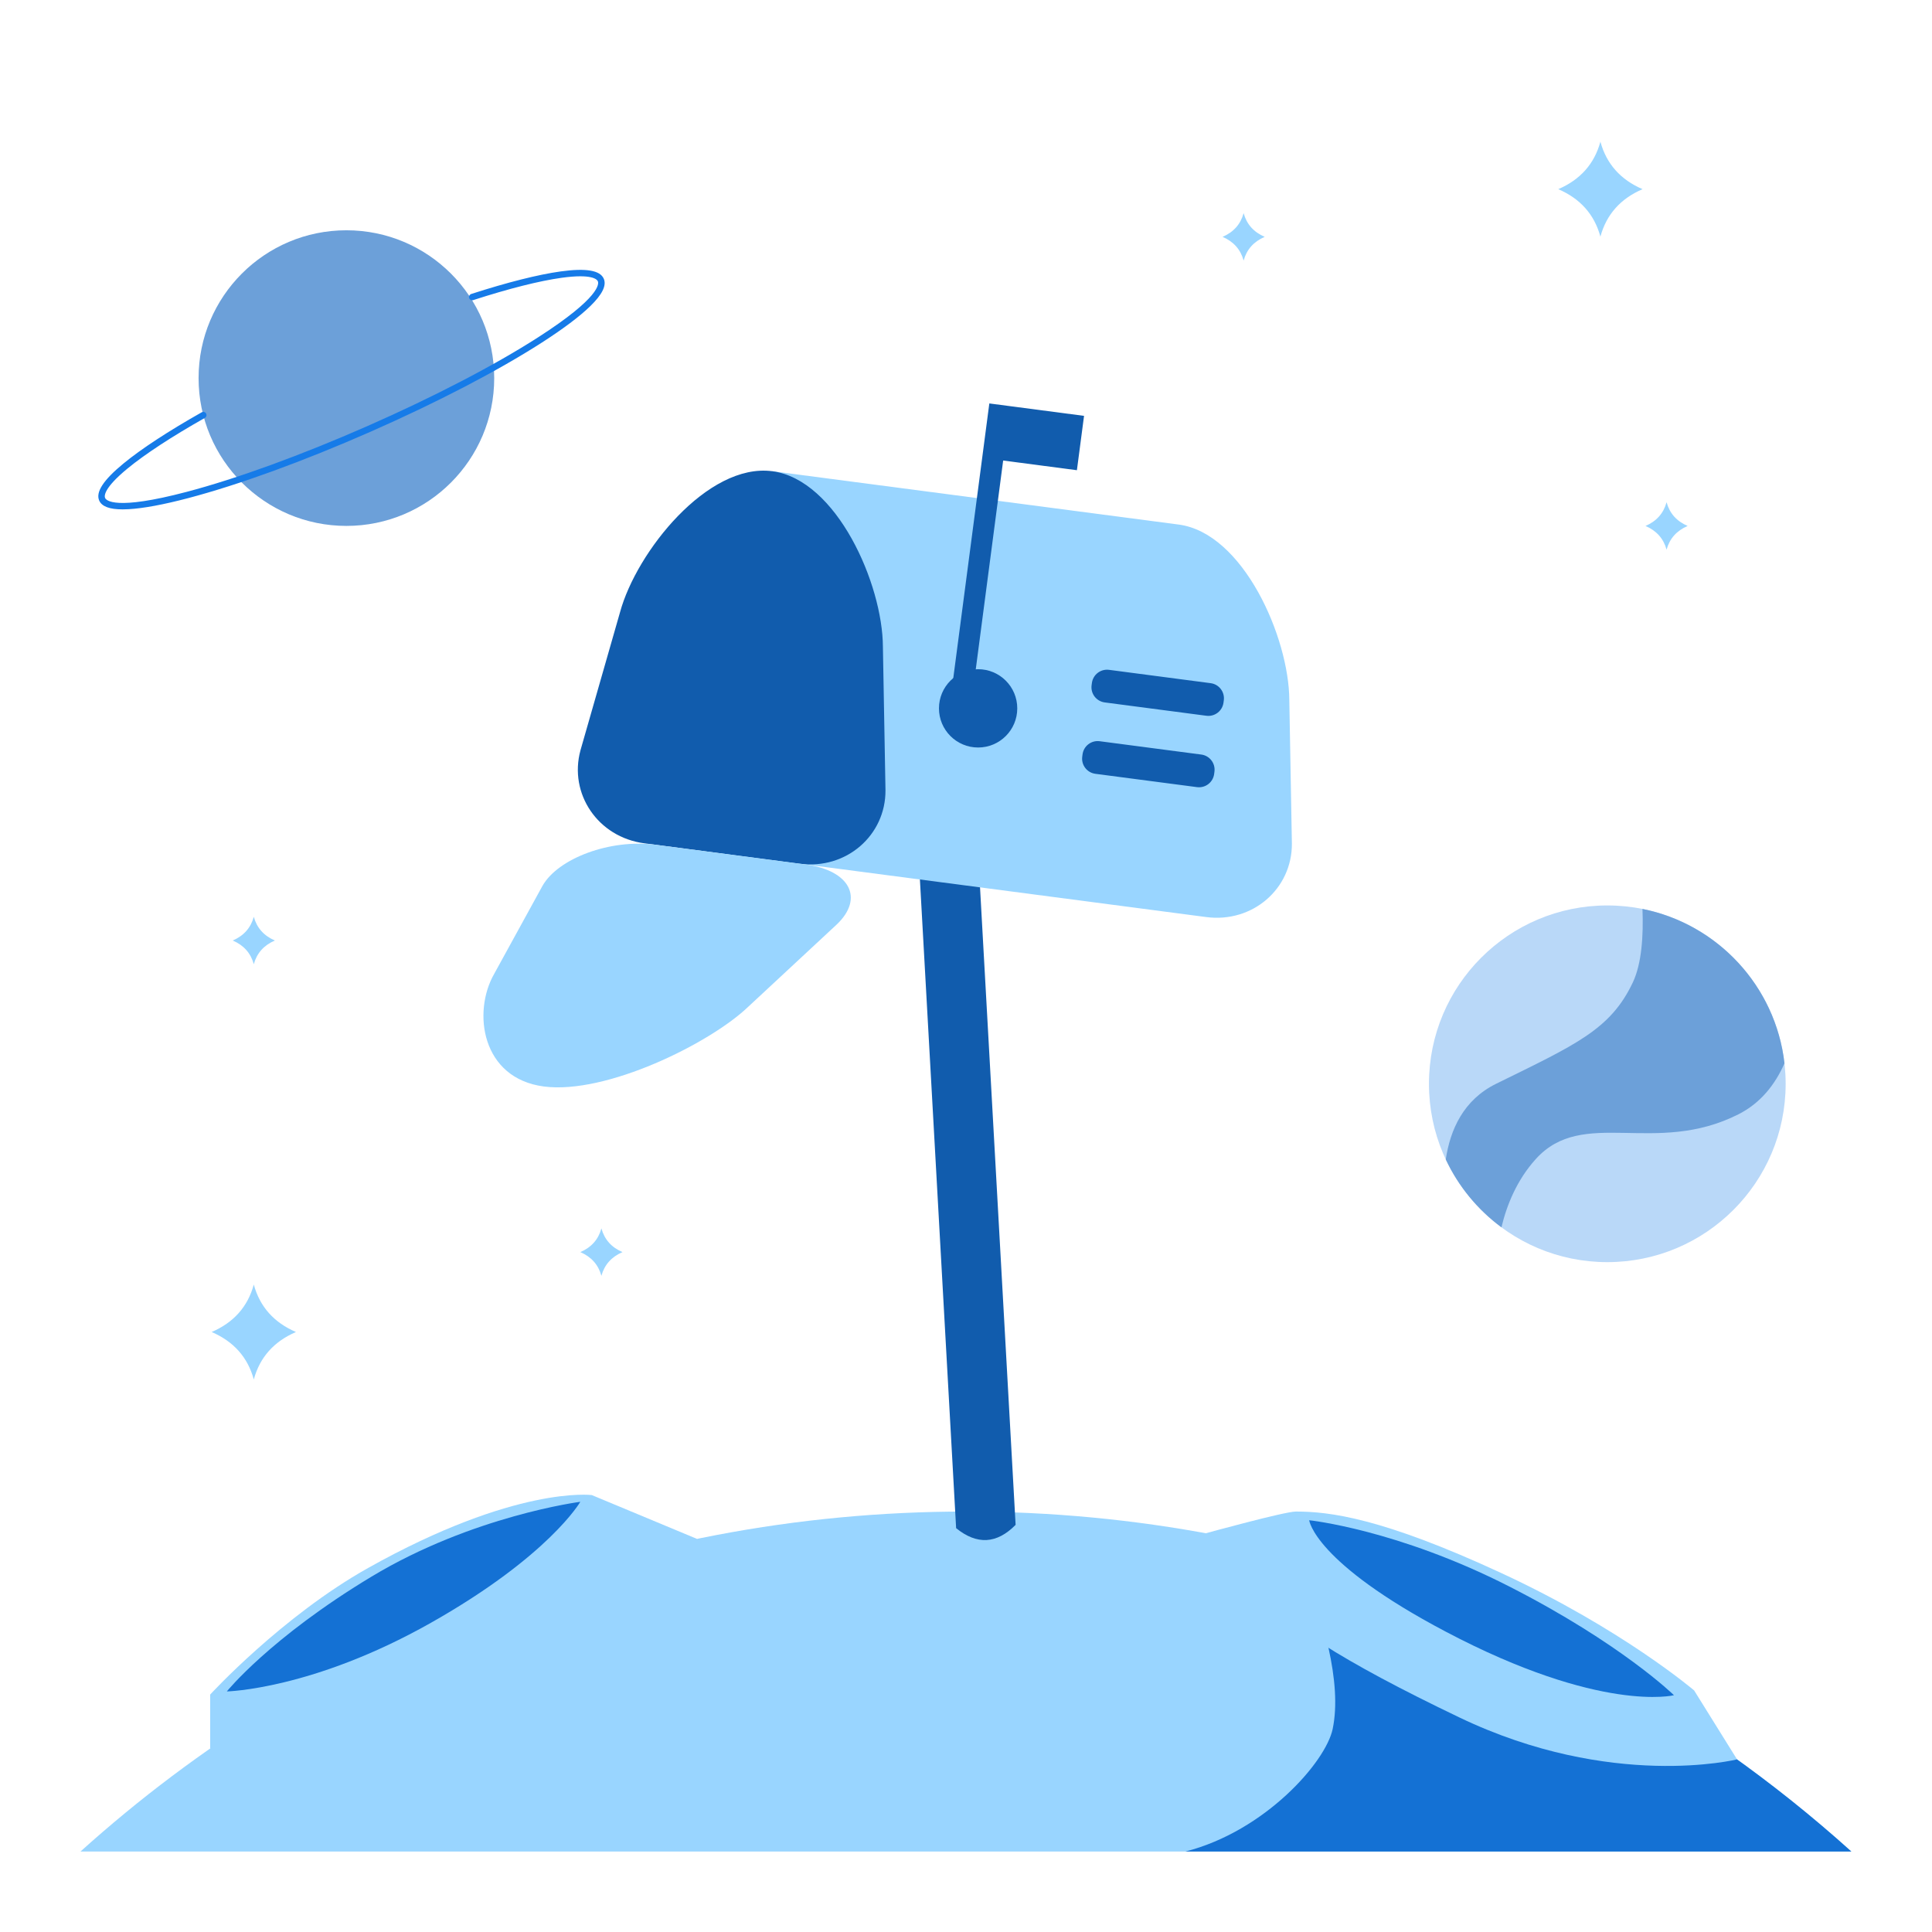
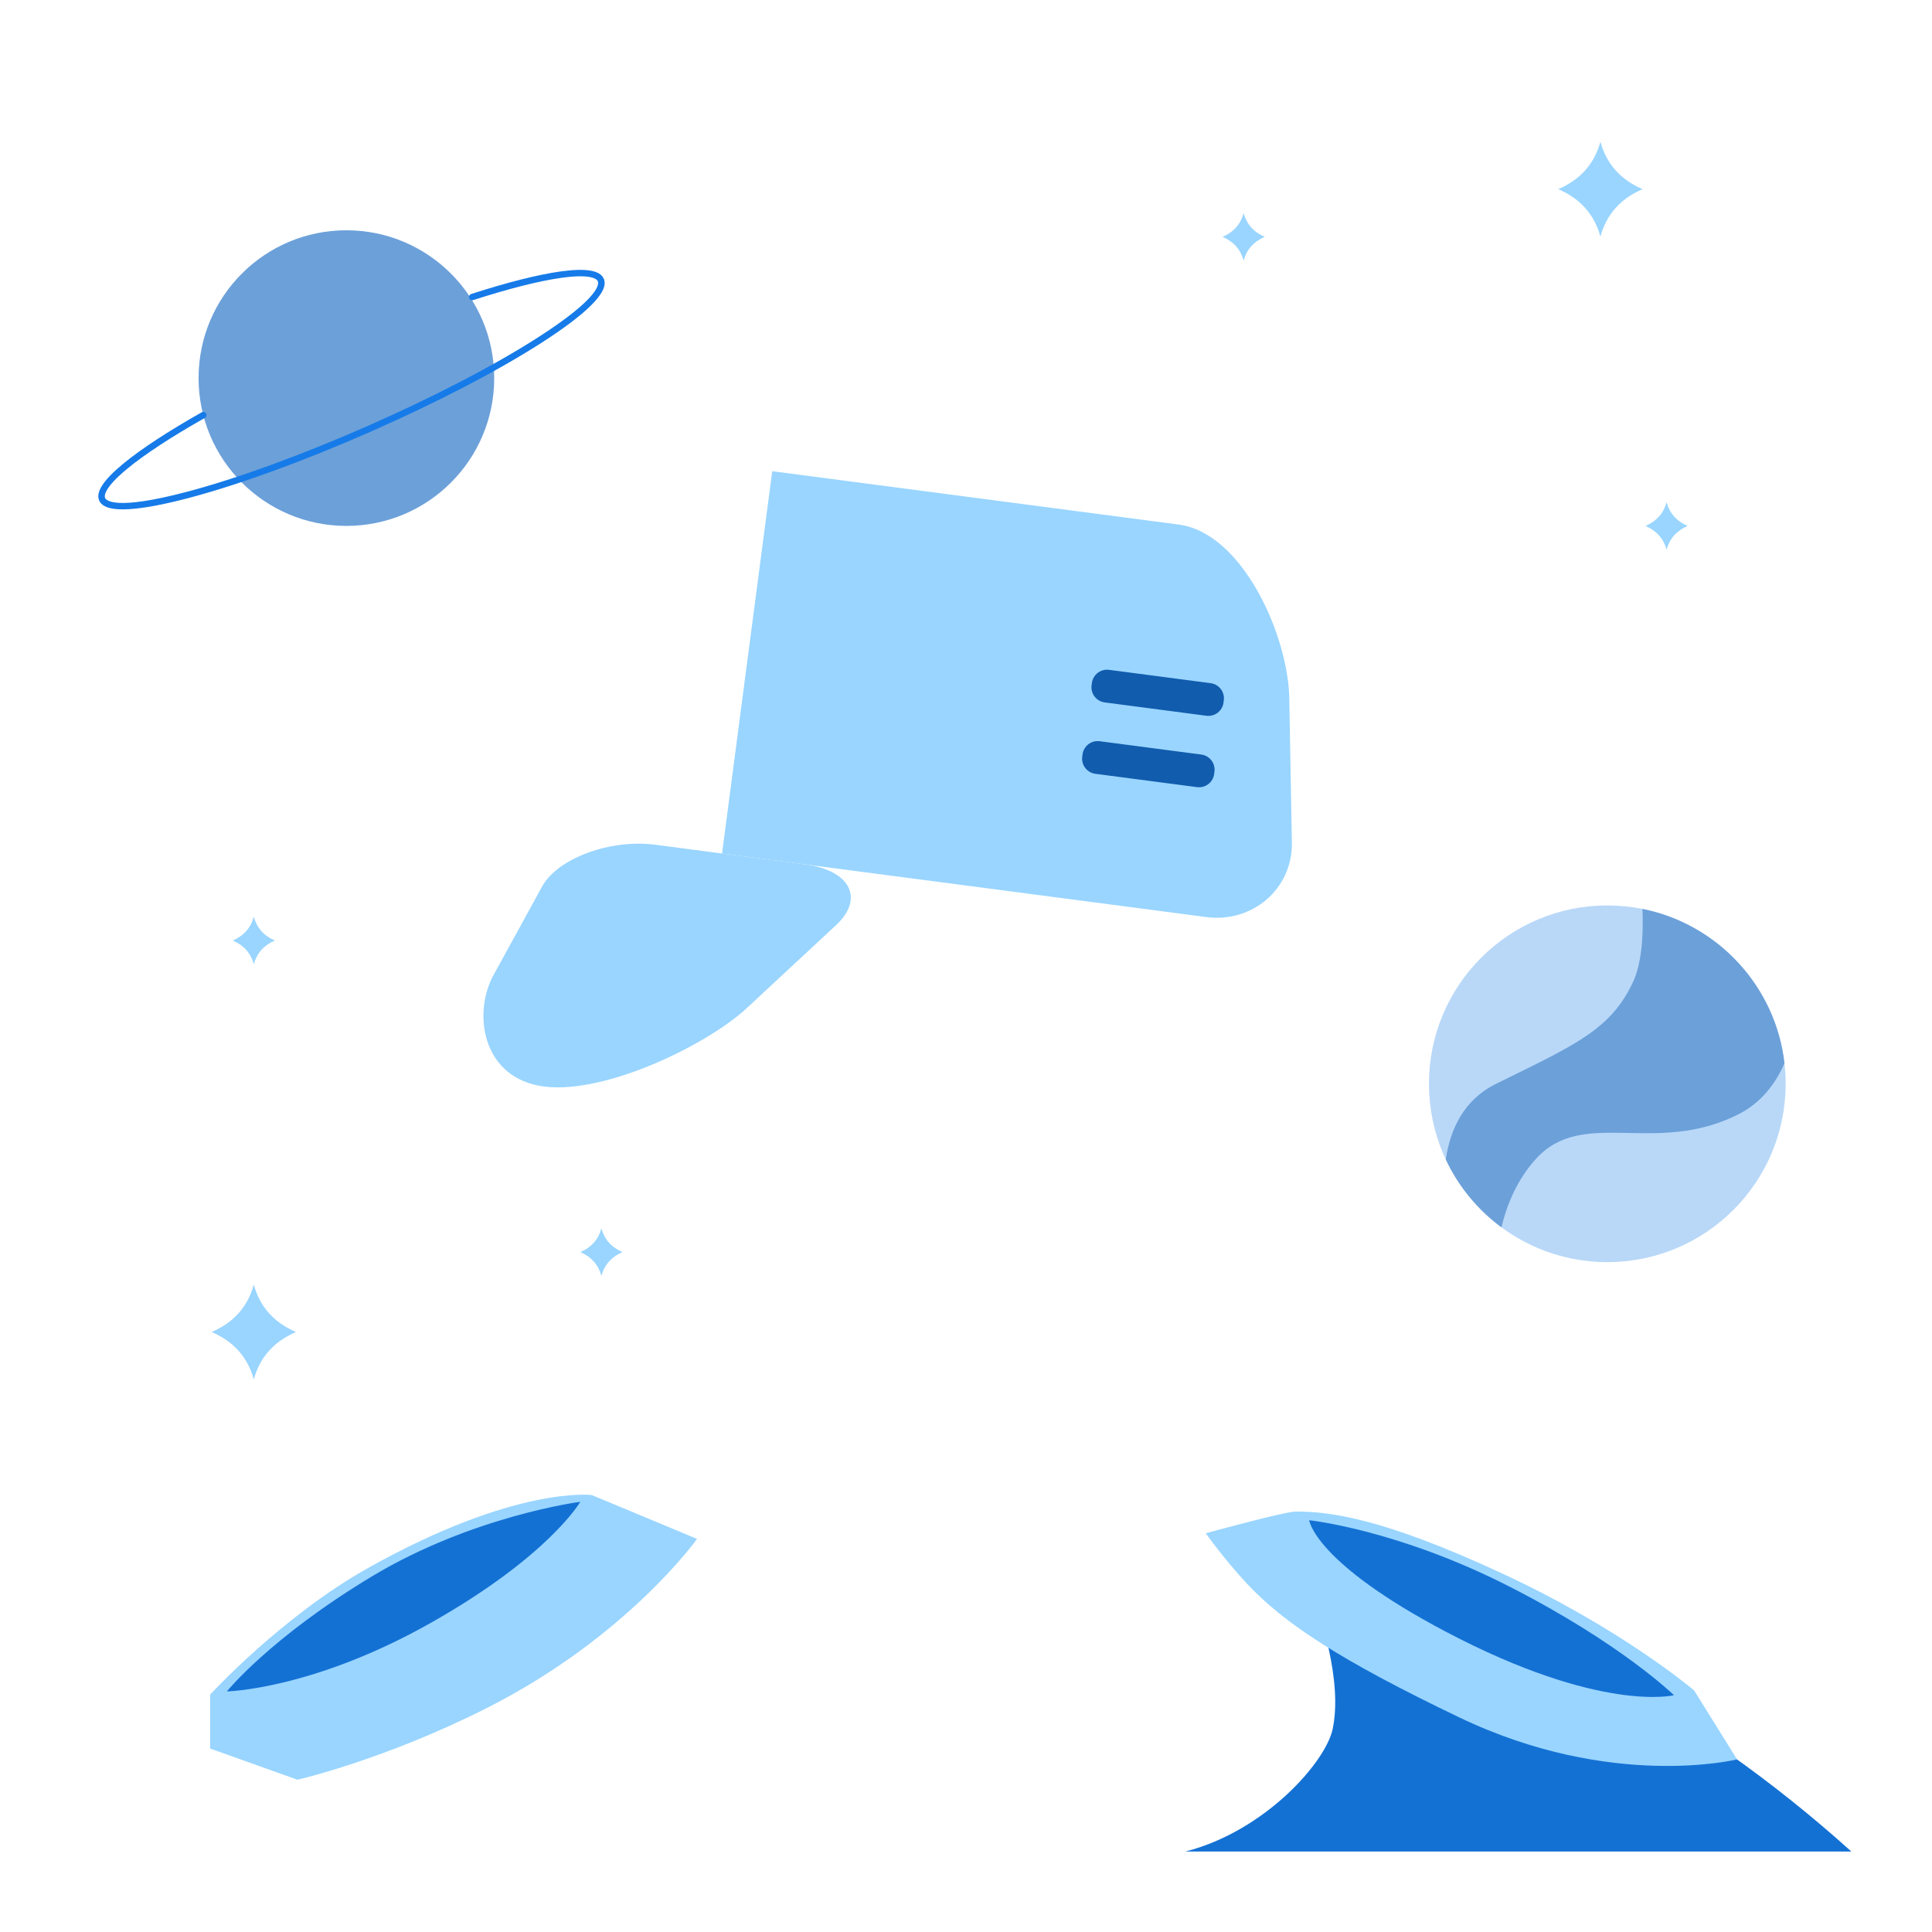
<svg xmlns="http://www.w3.org/2000/svg" width="200" height="200" viewBox="0 0 200 200" fill="none">
  <path d="M172.526 52.002V51.978C172.525 51.983 172.524 51.986 172.523 51.99C172.522 51.986 172.52 51.983 172.52 51.978V52.002C172.206 53.142 171.48 53.956 170.342 54.447C171.48 54.937 172.206 55.751 172.52 56.891V56.914C172.521 56.91 172.522 56.907 172.523 56.903C172.524 56.907 172.526 56.91 172.526 56.914V56.891C172.84 55.751 173.566 54.937 174.704 54.447C173.566 53.956 172.84 53.142 172.526 52.002Z" fill="#99D5FF" />
  <path d="M128.743 22.075V22.051C128.742 22.055 128.741 22.059 128.74 22.063C128.739 22.059 128.737 22.055 128.737 22.051V22.075C128.423 23.214 127.697 24.029 126.559 24.519C127.697 25.009 128.423 25.823 128.737 26.963V26.987C128.738 26.983 128.739 26.979 128.74 26.975C128.741 26.979 128.743 26.983 128.743 26.987V26.963C129.057 25.823 129.783 25.009 130.921 24.519C129.783 24.029 129.057 23.214 128.743 22.075Z" fill="#99D5FF" />
  <path d="M62.261 127.174V127.15C62.26 127.154 62.258 127.158 62.258 127.162C62.256 127.158 62.255 127.154 62.254 127.15V127.174C61.94 128.314 61.214 129.128 60.076 129.618C61.214 130.108 61.94 130.923 62.254 132.062V132.086C62.255 132.082 62.257 132.078 62.258 132.074C62.259 132.078 62.26 132.082 62.261 132.086V132.062C62.575 130.923 63.301 130.108 64.439 129.618C63.301 129.128 62.575 128.314 62.261 127.174Z" fill="#99D5FF" />
  <path d="M26.276 94.917V94.893C26.275 94.897 26.274 94.901 26.273 94.905C26.272 94.901 26.27 94.897 26.27 94.893V94.917C25.956 96.056 25.23 96.871 24.092 97.361C25.23 97.851 25.956 98.665 26.27 99.805V99.829C26.271 99.825 26.273 99.821 26.273 99.817C26.274 99.821 26.276 99.825 26.276 99.829V99.805C26.59 98.665 27.317 97.851 28.454 97.361C27.317 96.871 26.59 96.056 26.276 94.917Z" fill="#99D5FF" />
  <path d="M26.279 133.001V132.952C26.277 132.961 26.275 132.968 26.273 132.977C26.271 132.968 26.268 132.961 26.266 132.952V133.001C25.638 135.279 24.186 136.909 21.91 137.889C24.186 138.869 25.637 140.499 26.266 142.777V142.825C26.268 142.817 26.271 142.809 26.273 142.801C26.275 142.809 26.277 142.817 26.279 142.825V142.777C26.907 140.499 28.36 138.869 30.636 137.889C28.36 136.909 26.908 135.279 26.279 133.001Z" fill="#99D5FF" />
  <path d="M165.68 14.694V14.646C165.678 14.654 165.675 14.662 165.673 14.67C165.671 14.662 165.669 14.654 165.667 14.646V14.694C165.039 16.972 163.587 18.602 161.311 19.582C163.587 20.562 165.038 22.192 165.667 24.47V24.519C165.669 24.51 165.671 24.503 165.673 24.494C165.675 24.503 165.678 24.51 165.68 24.519V24.47C166.308 22.192 167.76 20.562 170.036 19.582C167.76 18.602 166.309 16.972 165.68 14.694Z" fill="#99D5FF" />
-   <path d="M191.649 191.667C167.377 169.791 135.24 156.475 99.991 156.475C64.743 156.475 32.605 169.791 8.334 191.667" fill="#99D5FF" />
  <path d="M122.721 191.667H191.65C175.541 177.149 155.969 166.401 134.321 160.813C136.991 167.307 138.953 174.204 137.959 178.977C137.246 182.403 130.967 189.551 122.721 191.667Z" fill="#1471D4" />
  <path d="M21.755 181.008V175.422C21.755 175.422 29.187 167.316 38.103 162.318C53.41 153.737 61.265 154.77 61.265 154.77L72.156 159.307C72.156 159.307 64.952 169.452 50.395 176.814C39.775 182.185 30.796 184.236 30.796 184.236L21.754 181.009L21.755 181.008Z" fill="#99D5FF" />
  <path d="M124.816 158.725C124.816 158.725 132.978 156.475 134.146 156.475C137.59 156.475 143.036 157.101 155.491 162.877C167.946 168.653 175.376 174.993 175.376 174.993L179.818 182.131C179.818 182.131 166.847 185.345 151.074 177.789C138.72 171.871 132.938 168.045 129.14 163.998C126.8 161.507 124.818 158.724 124.818 158.724L124.816 158.725Z" fill="#99D5FF" />
  <path d="M135.527 157.374C135.527 157.374 136.029 161.721 149.667 168.911C165.729 177.379 173.29 175.489 173.29 175.489C173.29 175.489 167.828 170.138 156.234 164.23C144.64 158.322 135.527 157.375 135.527 157.375V157.374Z" fill="#1471D4" />
  <path d="M23.482 175.096C23.482 175.096 32.363 174.91 44.608 167.992C56.854 161.074 60.075 155.466 60.075 155.466C60.075 155.466 48.924 156.901 38.439 163.224C27.954 169.548 23.482 175.096 23.482 175.096Z" fill="#1471D4" />
-   <path d="M105.136 157.852C103.188 159.832 101.135 159.946 98.978 158.196L94.769 82.818L100.928 82.474L105.136 157.852Z" fill="#115CAD" />
  <path d="M133.736 87.33L133.469 72.469C133.439 65.983 128.697 55.178 122.013 54.301C115.328 53.424 79.941 48.778 79.941 48.778L74.746 88.355L108.767 92.82L116.818 93.877L124.869 94.934C129.677 95.565 133.761 91.995 133.736 87.329V87.33Z" fill="#99D5FF" />
-   <path d="M82.798 89.412L66.697 87.298C61.889 86.667 58.864 82.164 60.092 77.663L64.186 63.375C65.889 57.116 73.258 47.902 79.942 48.779C86.626 49.656 91.367 60.46 91.398 66.947L91.665 81.808C91.69 86.474 87.606 90.043 82.798 89.412L82.798 89.412Z" fill="#115CAD" />
  <path d="M83.365 89.487L67.829 87.447C63.19 86.839 57.792 88.837 56.162 91.696L51.158 100.813C48.887 104.788 49.849 111.626 56.298 112.473C62.748 113.319 73.471 108.015 77.415 104.259L86.626 95.695C89.466 92.995 88.004 90.096 83.366 89.487L83.365 89.487Z" fill="#99D5FF" />
-   <path d="M112.22 43.05L104.585 42.048L102.415 41.764L98.469 71.83L100.639 72.116L103.847 47.674L111.481 48.676L112.22 43.05Z" fill="#115CAD" />
  <path d="M125.327 70.722L114.805 69.341C113.94 69.228 113.146 69.837 113.033 70.703L113.001 70.942C112.888 71.808 113.497 72.601 114.363 72.715L124.884 74.095C125.749 74.208 126.543 73.599 126.657 72.733L126.688 72.494C126.802 71.629 126.192 70.835 125.327 70.722Z" fill="#115CAD" />
  <path d="M124.358 78.111L113.837 76.731C112.971 76.617 112.177 77.227 112.064 78.093L112.033 78.332C111.919 79.197 112.529 79.991 113.394 80.104L123.915 81.484C124.781 81.598 125.574 80.989 125.688 80.123L125.719 79.884C125.833 79.018 125.223 78.225 124.358 78.111Z" fill="#115CAD" />
  <path d="M166.388 130.656C176.584 130.656 184.85 122.391 184.85 112.194C184.85 101.998 176.584 93.732 166.388 93.732C156.192 93.732 147.926 101.998 147.926 112.194C147.926 122.391 156.192 130.656 166.388 130.656Z" fill="#B9D8F8" />
  <path d="M170.027 94.092C170.137 96.865 169.95 99.758 169.026 101.709C166.71 106.598 163.108 108.142 154.874 112.194C151.502 113.854 150.121 116.949 149.666 120.024C150.977 122.82 152.969 125.234 155.429 127.051C155.984 124.727 157.033 122.141 158.991 119.978C163.879 114.574 171.341 119.72 179.974 115.346C182.262 114.187 183.761 112.268 184.729 110.074C183.815 102.086 177.803 95.647 170.027 94.092Z" fill="#6CA0D9" />
  <path d="M35.859 54.442C44.31 54.442 51.161 47.591 51.161 39.14C51.161 30.689 44.31 23.838 35.859 23.838C27.408 23.838 20.557 30.689 20.557 39.14C20.557 47.591 27.408 54.442 35.859 54.442Z" fill="#6CA0D9" />
  <path d="M12.692 52.73C11.333 52.73 10.539 52.43 10.269 51.818C9.885 50.944 10.705 49.691 12.776 47.987C14.619 46.47 17.421 44.636 20.879 42.682C21.039 42.592 21.242 42.648 21.333 42.808C21.423 42.968 21.367 43.172 21.207 43.262C17.783 45.198 15.014 47.009 13.2 48.502C10.706 50.554 10.793 51.354 10.88 51.55C10.985 51.788 11.884 52.878 19.317 50.919C24.514 49.549 31.164 47.129 38.043 44.104C44.921 41.078 51.2 37.813 55.722 34.908C62.189 30.754 61.994 29.355 61.889 29.116C61.804 28.922 61.281 28.322 58.133 28.758C55.842 29.076 52.681 29.874 48.989 31.066C48.813 31.123 48.625 31.027 48.569 30.852C48.513 30.676 48.609 30.488 48.784 30.432C52.512 29.228 55.713 28.421 58.041 28.098C60.66 27.736 62.118 27.981 62.5 28.848C62.808 29.549 62.349 30.482 61.097 31.7C59.994 32.772 58.307 34.04 56.083 35.469C51.532 38.392 45.221 41.675 38.311 44.714C31.402 47.752 24.717 50.185 19.487 51.564C16.93 52.238 14.855 52.624 13.32 52.711C13.099 52.724 12.89 52.73 12.693 52.73L12.692 52.73Z" fill="#167BE8" />
-   <path d="M101.254 77.382C103.492 77.382 105.307 75.567 105.307 73.329C105.307 71.091 103.492 69.276 101.254 69.276C99.016 69.276 97.201 71.091 97.201 73.329C97.201 75.567 99.016 77.382 101.254 77.382Z" fill="#115CAD" />
</svg>